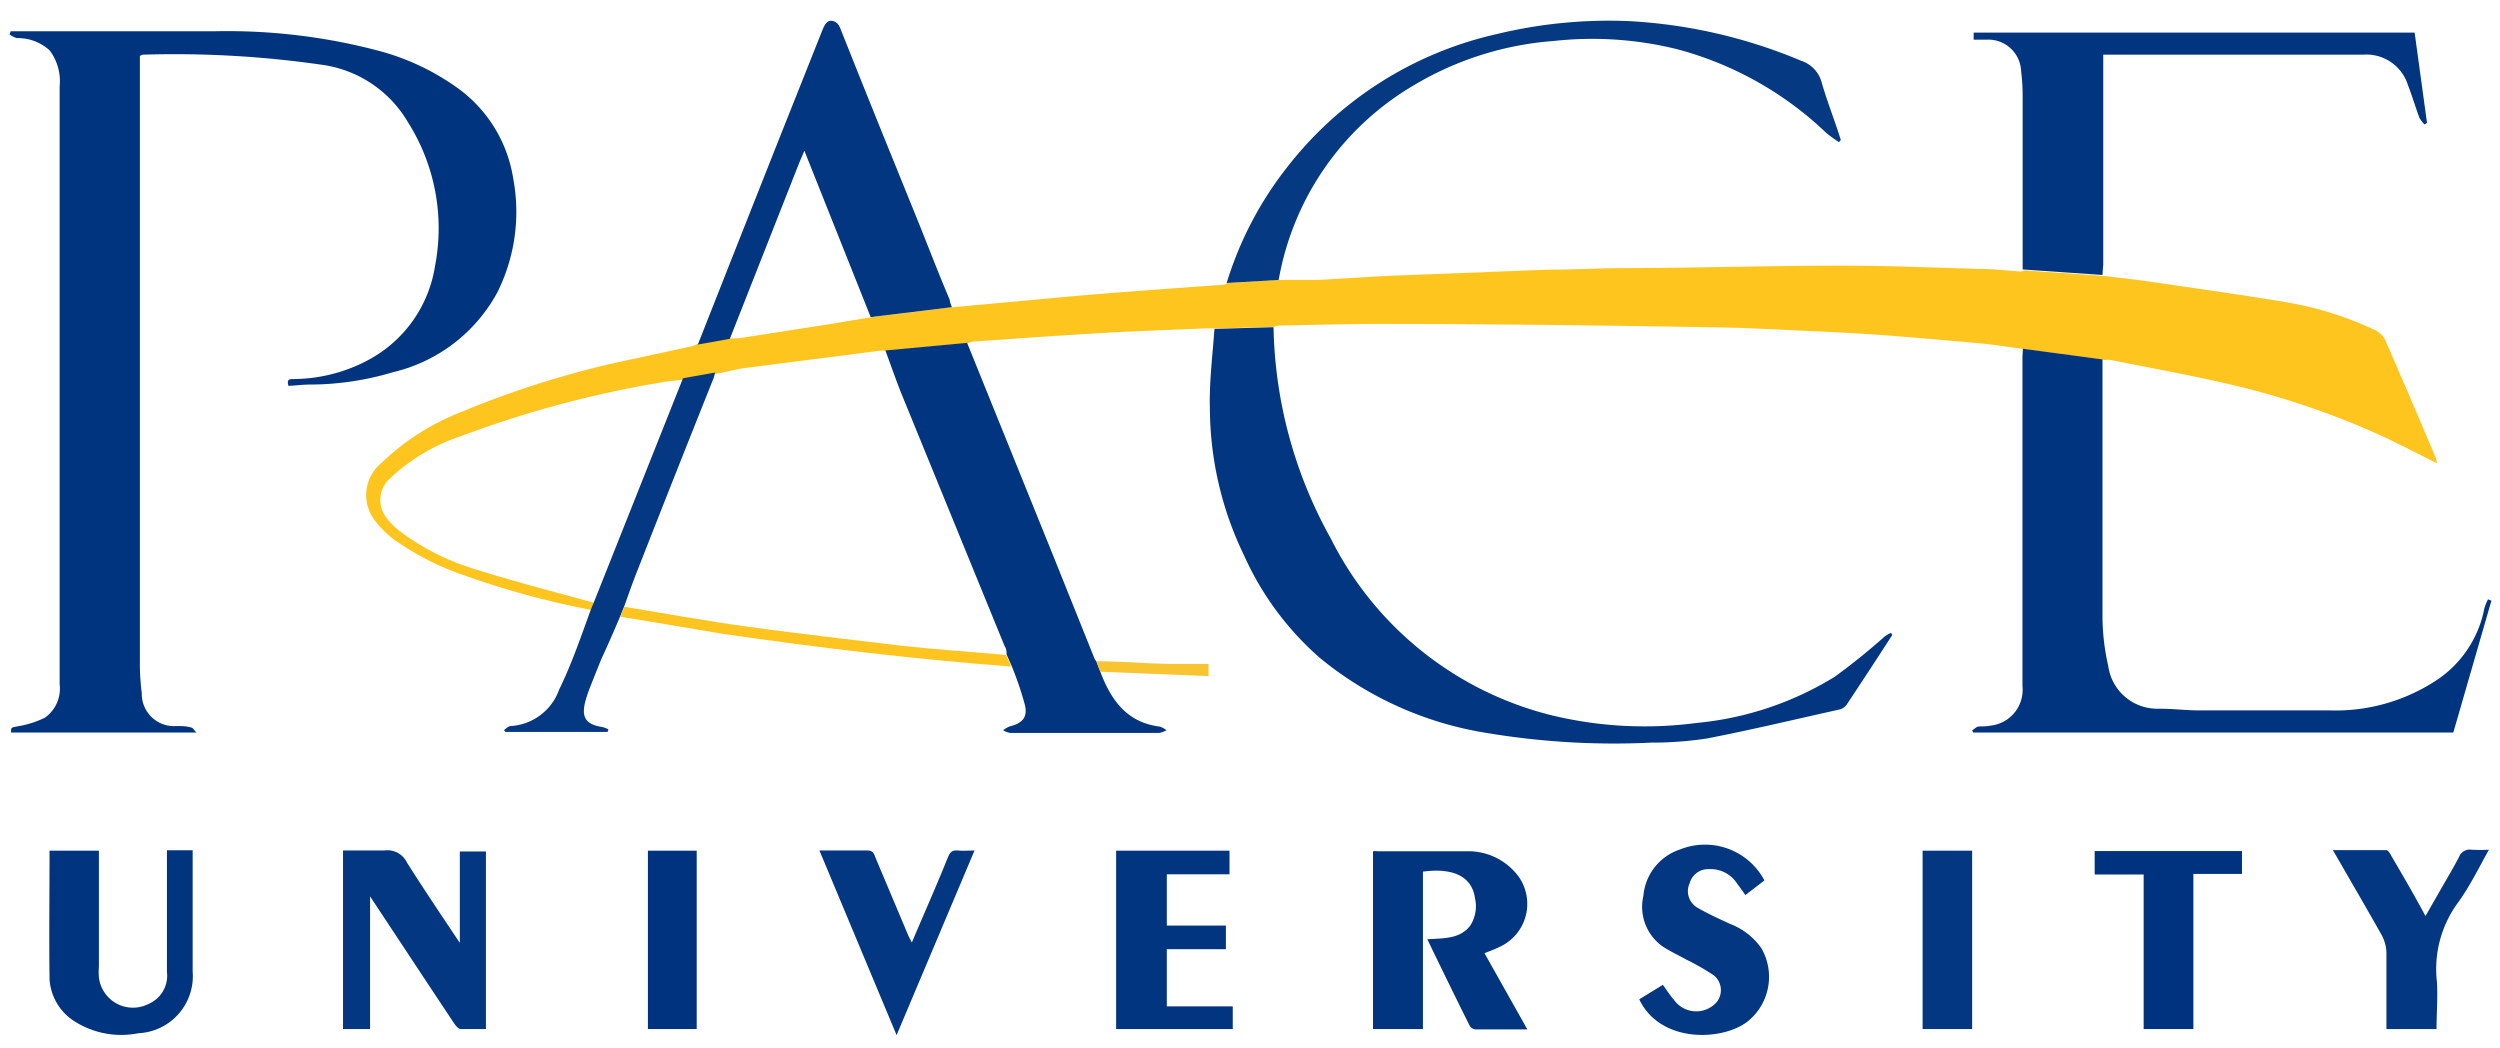
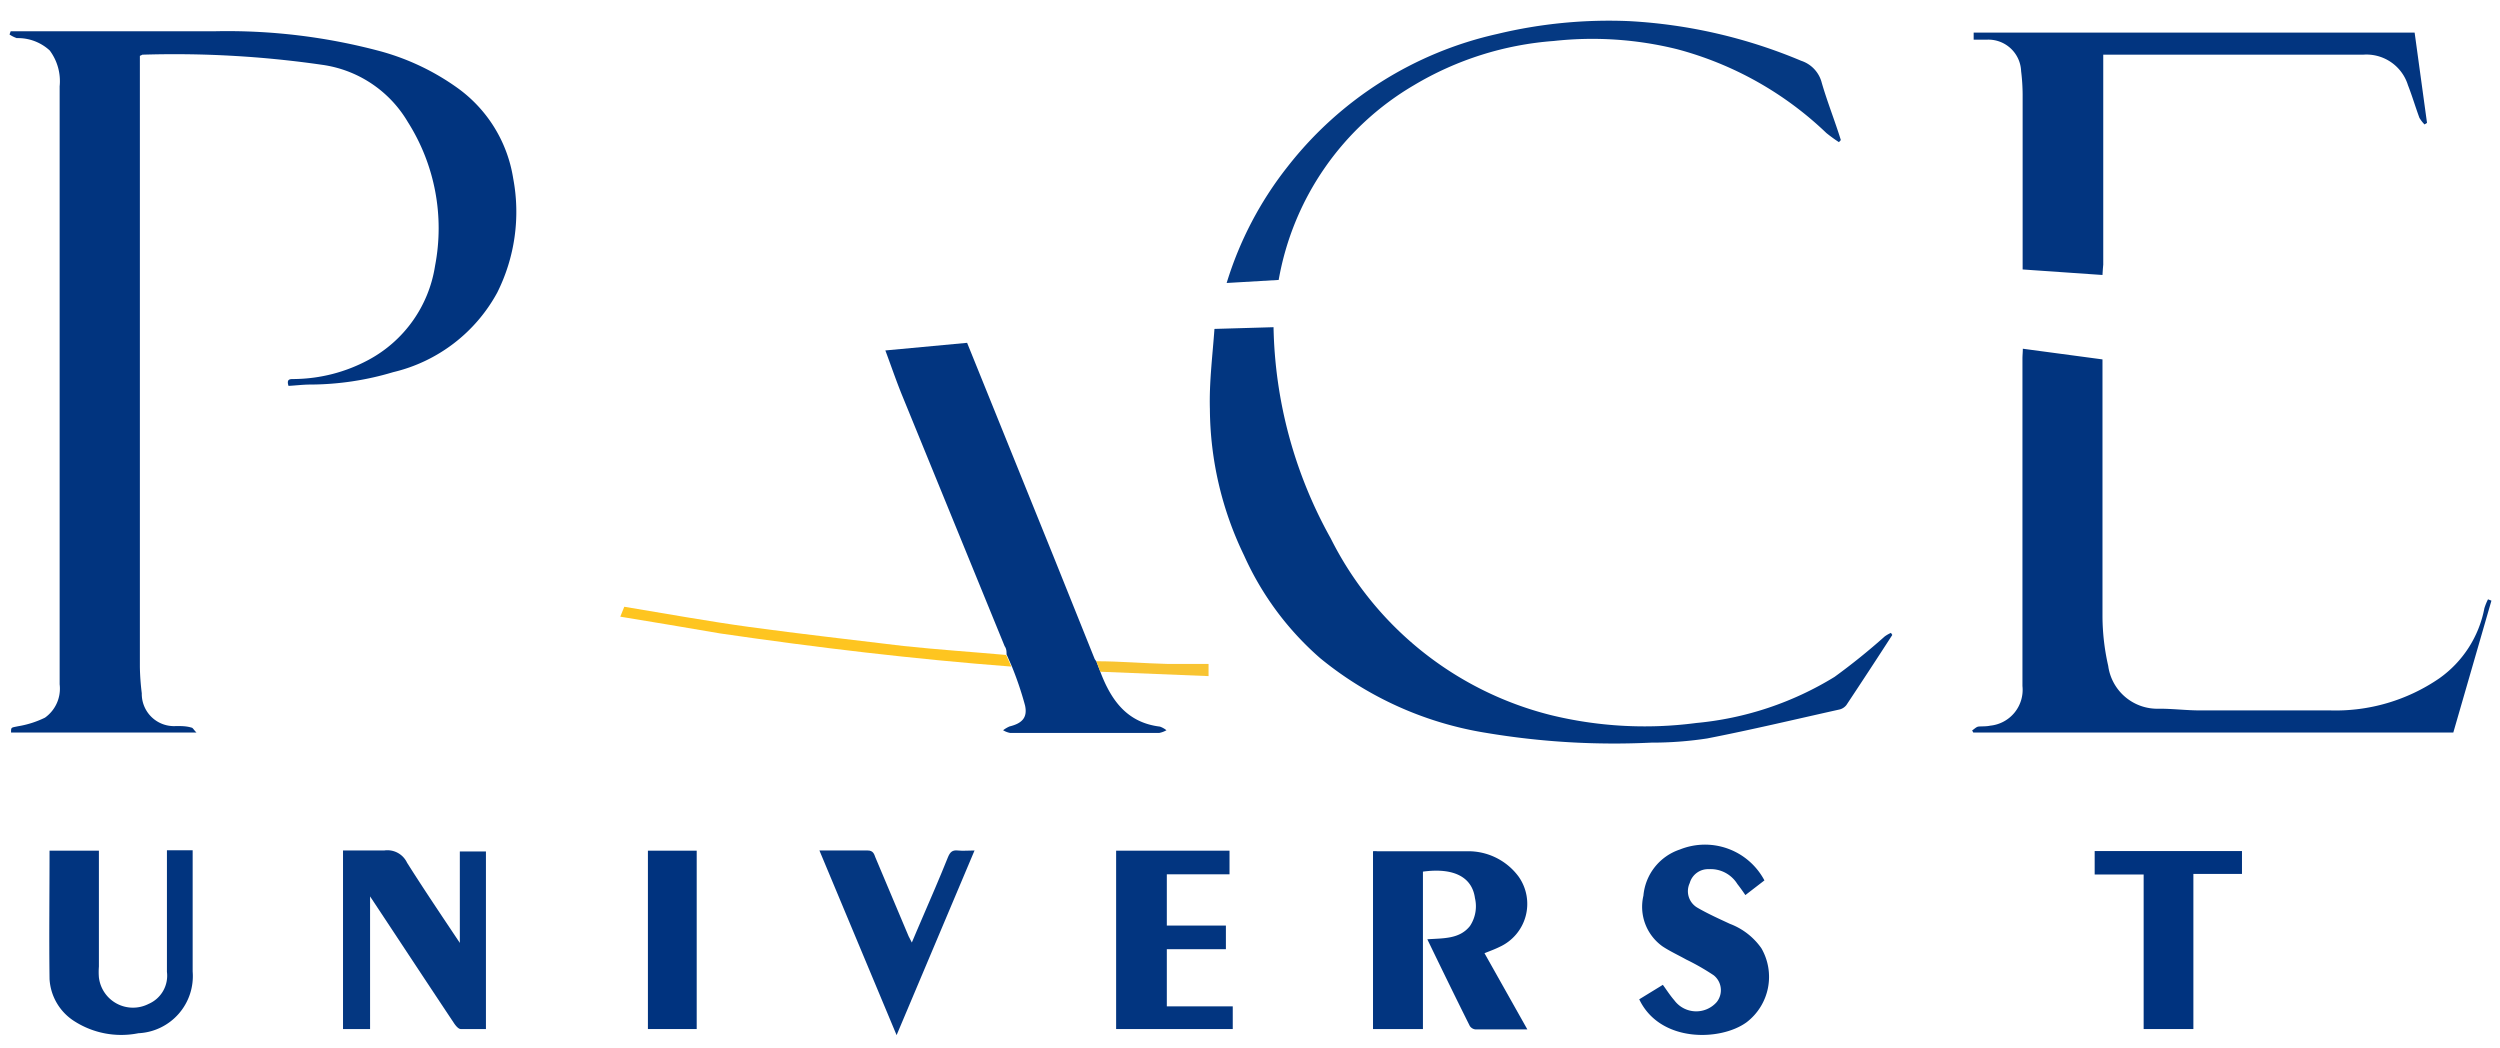
<svg xmlns="http://www.w3.org/2000/svg" width="131.19" height="55" viewBox="0 0 131.19 55">
  <defs>
    <style> .a { fill: #fec51e; } .b { fill: #01347f; } .c { fill: #023680; } .d { fill: #023580; } .e { fill: #033680; } .f { fill: #053982; } .g { fill: #043781; } .h { fill: #053882; } .i { fill: #00337f; } .j { fill: #fec520; } .k { fill: #f8c432; } </style>
  </defs>
  <g>
-     <path class="a" d="M50,16.12l3.41-.31c1.58-.14,3.16-.3,4.74-.42,2-.16,4-.3,6.07-.45a.88.88,0,0,0,.2-.09l2.73-.16c.66,0,1.33,0,2,0,1.37-.07,2.73-.17,4.1-.23l8-.31c1.2,0,2.4-.06,3.61-.08,3.93,0,7.86-.13,11.79-.13,2.38,0,4.76.1,7.14.17.76,0,1.51.09,2.27.14a.52.52,0,0,0,.16-.06l4.19.29,2,.24c2.48.37,5,.71,7.44,1.12a17.91,17.91,0,0,1,4.84,1.51,1.14,1.14,0,0,1,.47.48q1.34,3.07,2.65,6.17a1.29,1.29,0,0,1,.07.31c-.92-.46-1.8-.91-2.69-1.34a42.52,42.52,0,0,0-8.43-2.86c-2-.46-4-.82-6-1.22a1,1,0,0,0-.3,0l-4.18-.56c-.77-.11-1.55-.23-2.33-.31q-2.46-.22-4.92-.42c-1.15-.08-2.29-.15-3.43-.2-2-.09-4-.21-6.06-.23C83.71,17.07,78,17,72.3,17c-1.68,0-3.36.05-5,.08-.14,0-.28,0-.43.07l-3.1.09a5.32,5.32,0,0,0-.69,0c-2,.08-3.92.15-5.88.27s-4.11.27-6.17.42a.75.75,0,0,0-.24.08l-4.29.4a2.61,2.61,0,0,0-.39,0l-7,.9c-.52.07-1,.21-1.55.31l-1.68.3c-.44.05-.89.09-1.32.17a56.12,56.12,0,0,0-10.35,2.79,10,10,0,0,0-3.75,2.23,1.51,1.51,0,0,0-.18,2.06,3.6,3.6,0,0,0,.76.75,12.72,12.72,0,0,0,4.06,2c2,.63,4.08,1.16,6.13,1.73L31,32a44.33,44.33,0,0,1-6.53-1.77,14.45,14.45,0,0,1-3.8-1.92,5,5,0,0,1-1-1,2.17,2.17,0,0,1,.33-3,12.63,12.63,0,0,1,4.25-2.71,49.66,49.66,0,0,1,9-2.77l3.05-.66a1.39,1.39,0,0,0,.28-.12l1.68-.3a4.55,4.55,0,0,0,.52,0L43.6,17l2.09-.35Z" />
    <path class="b" d="M7.34,2.93V35a12.81,12.81,0,0,0,.1,1.38A1.69,1.69,0,0,0,9.25,38.1c.26,0,.53,0,.79.08.08,0,.13.13.27.26H.58c0-.29,0-.25.37-.33a5.06,5.06,0,0,0,1.41-.45,1.87,1.87,0,0,0,.77-1.75V4.53a2.69,2.69,0,0,0-.52-1.88A2.46,2.46,0,0,0,.88,2,1.59,1.59,0,0,1,.5,1.81l.06-.17H1c3.43,0,6.86,0,10.29,0A31,31,0,0,1,20,2.7a12.68,12.68,0,0,1,4,1.91,7.22,7.22,0,0,1,2.93,4.75,9.46,9.46,0,0,1-.84,6,8.43,8.43,0,0,1-5.46,4.17,15.28,15.28,0,0,1-4.35.65c-.38,0-.76.05-1.14.07-.13-.41.13-.35.33-.36a8.41,8.41,0,0,0,3.86-1,6.77,6.77,0,0,0,3.5-4.94A10.41,10.41,0,0,0,21.4,6.4a6.21,6.21,0,0,0-4.5-3,54.09,54.09,0,0,0-9.43-.53S7.42,2.9,7.34,2.93Z" />
    <path class="c" d="M63.73,17.26l3.1-.09a23.61,23.61,0,0,0,3,11.08,17.74,17.74,0,0,0,11.53,9.27,20.73,20.73,0,0,0,7.65.42,16.82,16.82,0,0,0,7.26-2.42A33.53,33.53,0,0,0,98.9,33.4a1.77,1.77,0,0,1,.33-.19l.07.11Q98.1,35.18,96.89,37a.66.66,0,0,1-.4.24c-2.29.51-4.59,1.06-6.9,1.51a19,19,0,0,1-2.93.22A40.51,40.51,0,0,1,78,38.46a18.29,18.29,0,0,1-8.72-3.92,15.62,15.62,0,0,1-4-5.4,17.84,17.84,0,0,1-1.79-7.68C63.45,20.06,63.63,18.66,63.73,17.26Z" />
    <path class="b" d="M106.15,18.3l4.18.56c0,.16,0,.33,0,.49,0,4.34,0,8.67,0,13a11.9,11.9,0,0,0,.3,2.59,2.6,2.6,0,0,0,2.68,2.25c.72,0,1.43.09,2.14.09,2.28,0,4.57,0,6.85,0A9.61,9.61,0,0,0,128,35.6a5.84,5.84,0,0,0,2.37-3.68,3.08,3.08,0,0,1,.19-.47l.18.07-2,6.92H103.55l-.06-.11c.11-.07.21-.18.32-.2s.42,0,.63-.05A1.89,1.89,0,0,0,106.13,36c0-1.17,0-2.35,0-3.53V18.83C106.13,18.65,106.15,18.47,106.15,18.3Z" />
    <path class="d" d="M46.46,18.39l4.29-.4,4.53,11.2,2.16,5.38a.6.6,0,0,0,.09.13l.21.55c.56,1.48,1.39,2.67,3.13,2.88a1.16,1.16,0,0,1,.34.19,1.21,1.21,0,0,1-.37.14H53a1.07,1.07,0,0,1-.36-.14,1.51,1.51,0,0,1,.34-.2c.65-.16.95-.46.81-1.1a17.38,17.38,0,0,0-.7-2.07l-.27-.61c0-.14,0-.29-.1-.43L47.3,20.65C47,19.9,46.74,19.14,46.46,18.39Z" />
    <path class="d" d="M110.33,14.43l-4.19-.29q0-4.59,0-9.16a10.49,10.49,0,0,0-.08-1.25,1.72,1.72,0,0,0-1.76-1.65l-.73,0,0-.37h23.14l.65,4.74-.13.08a1.73,1.73,0,0,1-.27-.35c-.21-.57-.38-1.15-.6-1.71A2.28,2.28,0,0,0,124,2.87c-4.49,0-9,0-13.46,0l-.17,0v.52q0,5.25,0,10.5C110.35,14.1,110.34,14.26,110.33,14.43Z" />
-     <path class="e" d="M38.3,17.78l-1.68.3c.62-1.57,1.23-3.13,1.85-4.69q2.34-5.93,4.69-11.82c.07-.18.18-.4.33-.46s.46,0,.59.34c1.39,3.5,2.81,7,4.22,10.47.51,1.28,1,2.55,1.54,3.82,0,.12.07.25.11.38l-4.26.52L42.21,7.91c-.11.27-.19.44-.26.61Q40.12,13.16,38.3,17.78Z" />
    <path class="f" d="M67.1,14.69l-2.73.16a18.61,18.61,0,0,1,3.21-6.12,19.28,19.28,0,0,1,11-6.95,25,25,0,0,1,6.94-.67,27,27,0,0,1,9,2.08,1.64,1.64,0,0,1,1.08,1.16c.29,1,.69,2,1,3l-.1.11a8,8,0,0,1-.66-.48A18,18,0,0,0,88,2.58a18.5,18.5,0,0,0-6.46-.43,16.71,16.71,0,0,0-7.34,2.32A14.81,14.81,0,0,0,67.1,14.69Z" />
    <path class="d" d="M72.05,54V44.67a.93.93,0,0,1,.22,0c1.58,0,3.16,0,4.74,0A3.28,3.28,0,0,1,79.69,46a2.48,2.48,0,0,1-1,3.69c-.24.12-.49.21-.79.33l2.25,4H77.43a.41.41,0,0,1-.3-.18c-.75-1.5-1.48-3-2.23-4.55.83-.06,1.69,0,2.24-.7a1.87,1.87,0,0,0,.26-1.46c-.15-1.11-1.12-1.61-2.73-1.39V54Z" />
    <path class="g" d="M19.42,54H18V44.63c.72,0,1.44,0,2.16,0a1.14,1.14,0,0,1,1.2.64c.87,1.38,1.79,2.74,2.77,4.21v-4.8H25.5V54c-.44,0-.88,0-1.32,0-.13,0-.28-.19-.37-.33-1.42-2.13-2.82-4.26-4.23-6.39l-.16-.24Z" />
    <path class="b" d="M2.6,44.64H5.19v.44c0,1.88,0,3.76,0,5.64a3.57,3.57,0,0,0,0,.57,1.8,1.8,0,0,0,2.61,1.39A1.61,1.61,0,0,0,8.76,51c0-1.95,0-3.9,0-5.86v-.52h1.35v.46c0,2,0,3.94,0,5.9a3,3,0,0,1-2.85,3.24,4.56,4.56,0,0,1-3.34-.62,2.81,2.81,0,0,1-1.32-2.22C2.57,49.17,2.6,46.92,2.6,44.64Z" />
    <path class="g" d="M92.59,46.2l-1,.77c-.13-.19-.27-.39-.42-.58a1.65,1.65,0,0,0-1.5-.78,1,1,0,0,0-1,.73,1,1,0,0,0,.4,1.29c.55.32,1.13.58,1.71.85a3.54,3.54,0,0,1,1.65,1.28,3,3,0,0,1-.77,3.88c-1.36,1-4.55,1.09-5.64-1.2l1.24-.76c.21.29.39.57.6.81a1.43,1.43,0,0,0,2.23.09,1,1,0,0,0-.16-1.4,12.11,12.11,0,0,0-1.45-.83c-.41-.23-.85-.43-1.24-.69a2.55,2.55,0,0,1-1-2.66,2.81,2.81,0,0,1,1.91-2.42A3.53,3.53,0,0,1,92.59,46.2Z" />
    <path class="d" d="M58.57,44.64h5.95v1.24H61.23v2.69h3.1v1.24h-3.1v3h3.46V54H58.57Z" />
-     <path class="h" d="M31,32l.19-.46,4.65-11.69,1.68-.3a2,2,0,0,1-.06.26q-2,5-4,10.1c-.25.62-.47,1.26-.7,1.9l-.21.52c-.32.76-.65,1.51-1,2.27-.23.56-.45,1.12-.67,1.68-.06.17-.11.34-.16.51-.22.84,0,1.22.88,1.36a1.13,1.13,0,0,1,.33.13l-.05.13H26.52l-.07-.1c.11-.08.22-.2.34-.21a2.88,2.88,0,0,0,2.55-1.91C30,34.84,30.48,33.43,31,32Z" />
-     <path class="g" d="M127.86,54h-2.63c0-.13,0-.26,0-.39,0-1.22,0-2.44,0-3.66a2.07,2.07,0,0,0-.26-.9c-.82-1.46-1.67-2.91-2.55-4.44,1,0,1.89,0,2.8,0,.1,0,.21.19.27.31.59,1,1.17,2,1.79,3.15l.83-1.45c.31-.54.64-1.09.93-1.65a.6.6,0,0,1,.66-.38,9,9,0,0,0,.91,0c-.56,1-1,1.91-1.62,2.77a5.88,5.88,0,0,0-1.11,4.16C127.93,52.35,127.86,53.16,127.86,54Z" />
    <path class="i" d="M112.49,54V45.89h-2.57V44.66h7.73v1.2H115.1V54Z" />
    <path class="g" d="M43,44.63c.89,0,1.71,0,2.53,0,.29,0,.34.18.41.37l1.74,4.13.17.33c.19-.46.36-.84.52-1.22.47-1.09.94-2.17,1.38-3.27.11-.26.23-.37.51-.34s.54,0,.88,0l-4.09,9.69Z" />
-     <path class="g" d="M100.89,44.64h2.6V54h-2.6Z" />
    <path class="i" d="M34,44.64h2.56V54H34Z" />
    <path class="j" d="M32.55,32.36l.21-.52c2.19.36,4.37.76,6.56,1.06,2.69.37,5.4.67,8.1,1,1.79.19,3.58.31,5.38.47l.27.61c-5.11-.39-10.21-1-15.28-1.74C36,32.94,34.3,32.64,32.55,32.36Z" />
    <path class="k" d="M57.74,35.25l-.21-.55c1.24,0,2.48.11,3.73.14.71,0,1.42,0,2.16,0l0,.64Z" />
  </g>
</svg>